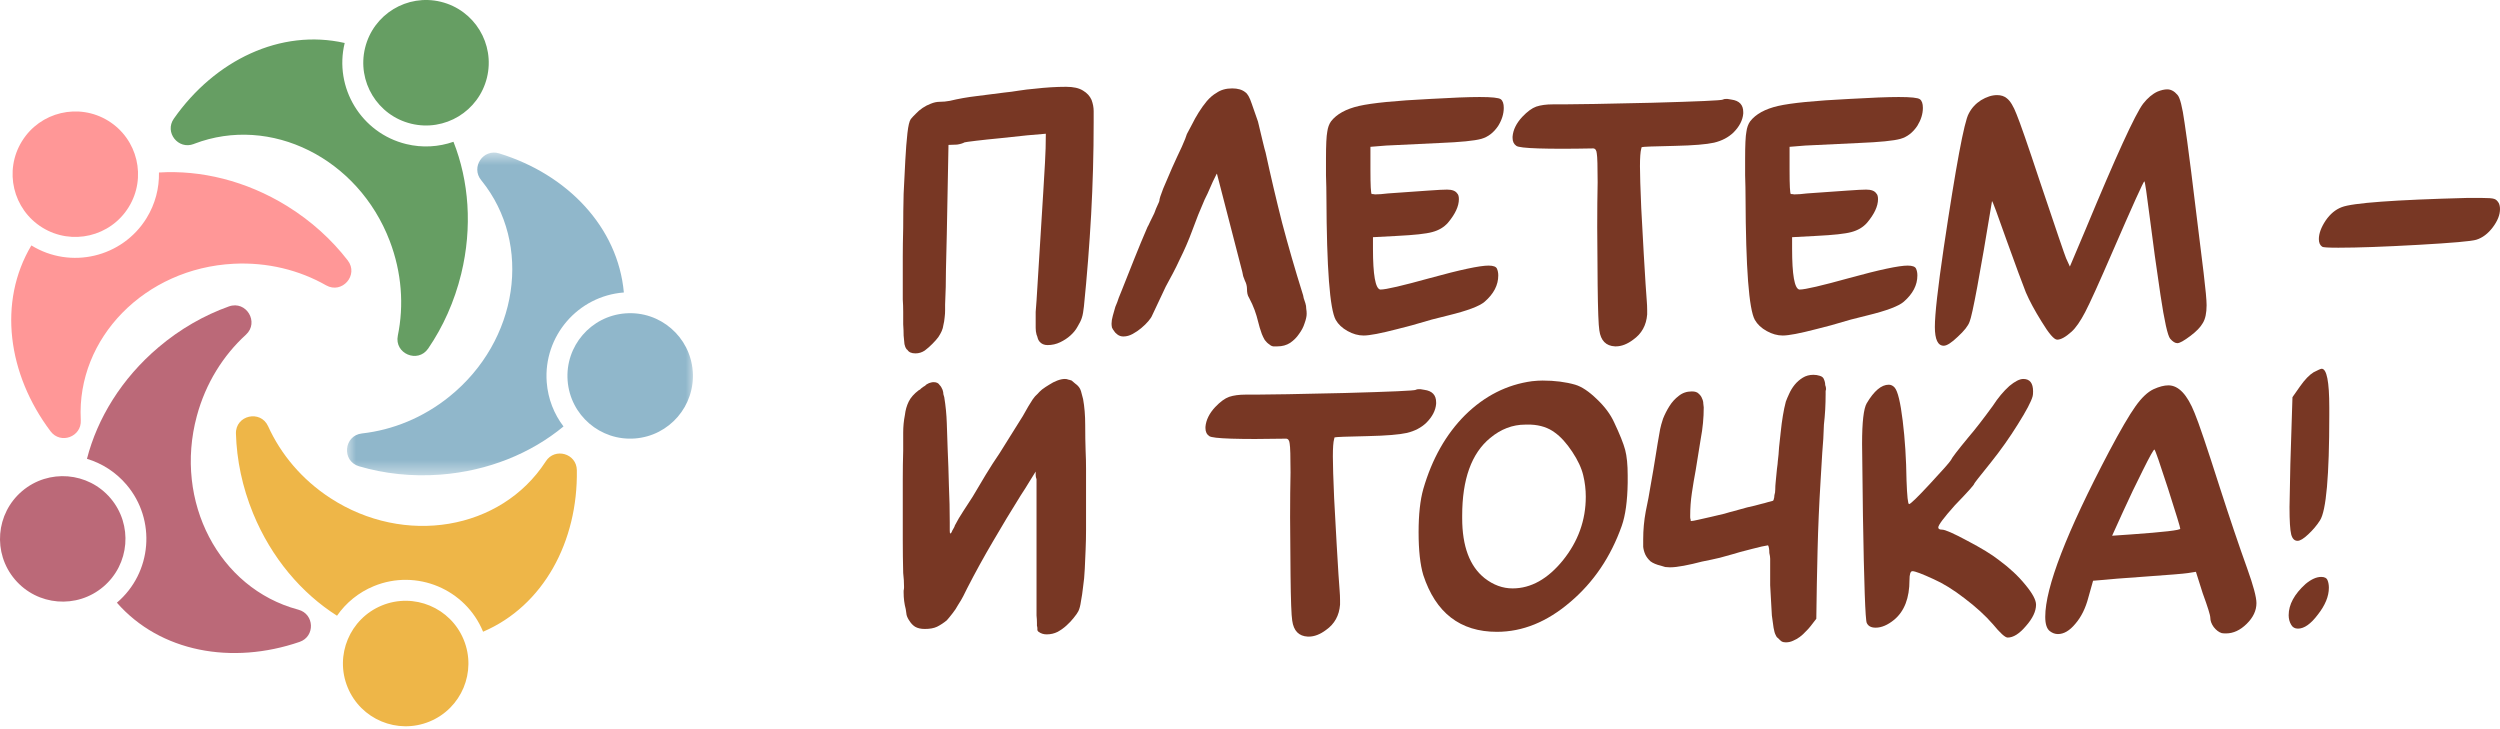
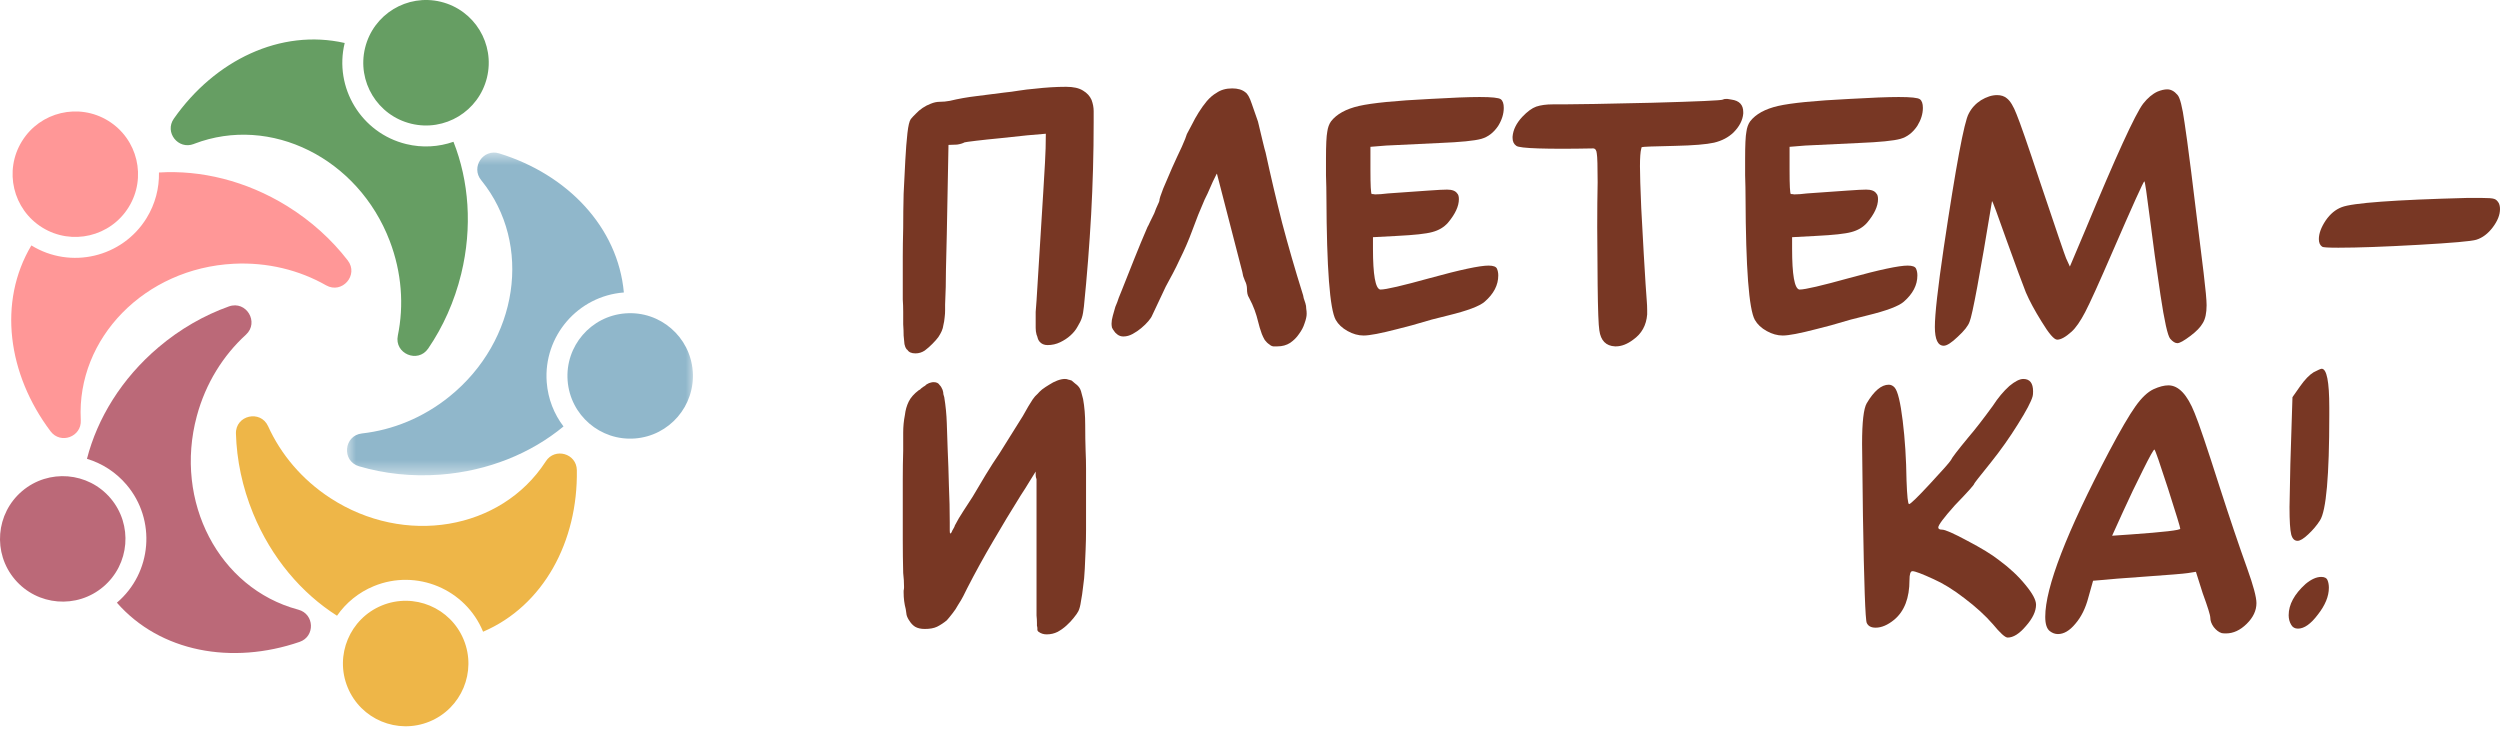
<svg xmlns="http://www.w3.org/2000/svg" width="144" height="42" viewBox="0 0 144 42" fill="none">
  <path d="M26.566 15.773C26.175 17.375 25.516 18.828 24.664 20.075C24.066 20.949 22.701 20.367 22.915 19.33C23.271 17.595 23.146 15.704 22.449 13.879C20.627 9.109 15.587 6.602 11.194 8.28C11.183 8.285 11.172 8.289 11.162 8.294C10.265 8.641 9.461 7.621 10.013 6.835C12.376 3.464 16.167 1.638 19.854 2.476C19.226 5.057 20.815 7.669 23.398 8.298C24.333 8.526 25.273 8.462 26.12 8.167C27.007 10.41 27.222 13.077 26.566 15.773ZM23.683 7.125C25.622 7.598 27.577 6.409 28.049 4.47C28.521 2.53 27.332 0.575 25.393 0.103C23.454 -0.369 21.5 0.82 21.028 2.76C20.556 4.699 21.744 6.653 23.683 7.125Z" fill="#669E63" />
  <path d="M16.528 11.862C17.931 12.729 19.108 13.805 20.031 15.001C20.678 15.84 19.703 16.958 18.782 16.434C17.243 15.558 15.405 15.094 13.454 15.193C8.354 15.451 4.413 19.47 4.652 24.167C4.652 24.179 4.653 24.19 4.654 24.202C4.707 25.162 3.489 25.611 2.912 24.843C0.437 21.553 -0.129 17.385 1.807 14.136C4.069 15.531 7.044 14.827 8.44 12.566C8.945 11.747 9.175 10.834 9.156 9.936C11.564 9.786 14.166 10.406 16.528 11.862ZM7.412 11.932C8.461 10.233 7.934 8.008 6.236 6.959C4.538 5.911 2.311 6.437 1.264 8.136C0.215 9.834 0.742 12.06 2.44 13.109C4.138 14.157 6.365 13.63 7.412 11.932Z" fill="#FF9797" />
  <path d="M9.12 20.012C10.377 18.945 11.764 18.157 13.186 17.65C14.185 17.293 14.947 18.566 14.164 19.28C12.856 20.474 11.845 22.078 11.337 23.964C10.007 28.894 12.611 33.884 17.152 35.108C17.163 35.111 17.174 35.115 17.185 35.118C18.114 35.364 18.165 36.661 17.257 36.973C13.364 38.311 9.223 37.559 6.733 34.715C8.758 32.994 9.008 29.947 7.289 27.921C6.665 27.187 5.868 26.686 5.009 26.428C5.61 24.091 7.004 21.807 9.12 20.012ZM6.369 28.702C5.078 27.18 2.798 26.994 1.276 28.285C-0.246 29.576 -0.433 31.856 0.858 33.377C2.15 34.899 4.43 35.087 5.952 33.795C7.473 32.504 7.66 30.224 6.369 28.702Z" fill="#BB6978" />
  <path d="M14.58 29.575C13.954 28.049 13.634 26.487 13.59 24.977C13.56 23.917 15.006 23.586 15.443 24.551C16.174 26.164 17.387 27.62 19.024 28.687C23.302 31.475 28.852 30.541 31.42 26.601C31.426 26.591 31.432 26.581 31.439 26.571C31.96 25.764 33.209 26.116 33.226 27.077C33.294 31.193 31.301 34.898 27.826 36.387C26.816 33.929 23.995 32.751 21.537 33.76C20.646 34.125 19.923 34.729 19.412 35.466C17.375 34.173 15.633 32.141 14.58 29.575ZM21.995 34.876C20.149 35.634 19.266 37.745 20.024 39.591C20.781 41.438 22.892 42.319 24.739 41.562C26.585 40.804 27.468 38.693 26.709 36.847C25.952 35.001 23.841 34.119 21.995 34.876Z" fill="#EEB648" />
  <mask id="mask0_304_122" style="mask-type:luminance" maskUnits="userSpaceOnUse" x="19" y="8" width="22" height="20">
    <path d="M19.91 8.696H40.001V27.469H19.91V8.696Z" fill="white" />
  </mask>
  <g mask="url(#mask0_304_122)">
    <path d="M25.362 27.339C23.717 27.463 22.132 27.285 20.683 26.859C19.666 26.56 19.797 25.083 20.851 24.966C22.611 24.769 24.371 24.066 25.891 22.838C29.865 19.631 30.691 14.065 27.737 10.404C27.73 10.395 27.723 10.386 27.715 10.377C27.108 9.632 27.829 8.552 28.748 8.834C32.683 10.041 35.592 13.081 35.934 16.847C33.285 17.048 31.292 19.366 31.491 22.016C31.564 22.976 31.914 23.849 32.458 24.564C30.599 26.102 28.128 27.13 25.362 27.339ZM32.695 21.925C32.846 23.915 34.58 25.407 36.57 25.256C38.56 25.106 40.051 23.371 39.902 21.381C39.751 19.391 38.016 17.899 36.026 18.05C34.037 18.2 32.545 19.935 32.695 21.925Z" fill="#90B7CB" />
  </g>
  <path d="M52.024 13.128C52.024 12.503 52.032 11.847 52.049 11.161C52.081 10.474 52.114 9.83 52.146 9.23C52.179 8.617 52.219 8.096 52.268 7.667C52.317 7.237 52.382 6.968 52.463 6.857C52.544 6.759 52.642 6.655 52.756 6.545C52.87 6.422 53 6.312 53.146 6.214C53.292 6.116 53.447 6.036 53.609 5.975C53.788 5.901 53.959 5.864 54.121 5.864C54.316 5.864 54.511 5.846 54.706 5.809C55.21 5.687 55.73 5.595 56.266 5.533C56.803 5.46 57.331 5.392 57.851 5.331C58.111 5.306 58.387 5.27 58.68 5.221C58.989 5.172 59.298 5.135 59.606 5.11C60.24 5.037 60.842 5 61.41 5C61.833 5 62.158 5.074 62.386 5.221C62.613 5.356 62.776 5.533 62.873 5.754C62.955 5.975 62.995 6.189 62.995 6.398V7.06C62.995 8.837 62.946 10.609 62.849 12.374C62.751 14.127 62.613 15.887 62.434 17.652C62.418 17.763 62.402 17.879 62.386 18.002C62.369 18.112 62.345 18.216 62.312 18.314C62.264 18.461 62.182 18.627 62.069 18.811C61.971 18.995 61.833 19.166 61.654 19.326C61.492 19.473 61.297 19.602 61.069 19.712C60.842 19.822 60.598 19.877 60.338 19.877C60.143 19.877 59.988 19.81 59.875 19.675C59.826 19.614 59.793 19.552 59.777 19.491C59.761 19.418 59.736 19.344 59.704 19.27C59.671 19.148 59.655 19.019 59.655 18.884V18.59C59.655 18.382 59.655 18.173 59.655 17.965C59.671 17.744 59.688 17.53 59.704 17.321C59.769 16.267 59.834 15.219 59.899 14.177C59.964 13.134 60.029 12.086 60.094 11.032C60.127 10.48 60.159 9.928 60.191 9.377C60.224 8.813 60.24 8.255 60.24 7.703C60.029 7.716 59.671 7.746 59.168 7.795C58.664 7.844 58.144 7.899 57.607 7.961C57.087 8.01 56.624 8.059 56.218 8.108C55.811 8.157 55.592 8.188 55.559 8.2C55.446 8.261 55.299 8.304 55.121 8.329C54.942 8.341 54.779 8.347 54.633 8.347L54.535 13.514C54.519 14.201 54.503 14.875 54.487 15.537C54.487 16.199 54.471 16.868 54.438 17.542V17.873C54.438 18.008 54.43 18.137 54.414 18.259C54.397 18.443 54.373 18.596 54.34 18.719C54.324 18.841 54.292 18.958 54.243 19.068C54.194 19.179 54.129 19.295 54.048 19.418C53.967 19.528 53.853 19.657 53.707 19.804C53.577 19.939 53.43 20.067 53.268 20.19C53.105 20.3 52.926 20.355 52.731 20.355C52.504 20.355 52.349 20.288 52.268 20.153C52.252 20.141 52.236 20.129 52.219 20.116C52.219 20.104 52.211 20.092 52.195 20.08C52.163 20.043 52.13 19.957 52.097 19.822C52.081 19.687 52.065 19.522 52.049 19.326C52.049 19.13 52.041 18.915 52.024 18.682C52.024 18.437 52.024 18.198 52.024 17.965C52.024 17.72 52.016 17.481 52 17.248C52 17.002 52 16.776 52 16.567V14.802C52 14.324 52.008 13.766 52.024 13.128Z" fill="#783724" />
  <path d="M64.098 18.186C64.147 18.026 64.195 17.855 64.244 17.671C64.326 17.487 64.391 17.315 64.439 17.156C64.504 16.996 64.561 16.855 64.61 16.733L65.341 14.894C65.585 14.281 65.837 13.674 66.097 13.073C66.13 13.024 66.178 12.926 66.243 12.779C66.325 12.62 66.406 12.454 66.487 12.282C66.552 12.098 66.617 11.939 66.682 11.804C66.747 11.669 66.78 11.59 66.78 11.565C66.78 11.467 66.853 11.234 66.999 10.866C67.162 10.499 67.332 10.1 67.511 9.671C67.609 9.45 67.706 9.236 67.804 9.027C67.901 8.819 67.991 8.629 68.072 8.457C68.153 8.273 68.218 8.12 68.267 7.998C68.316 7.863 68.348 7.771 68.364 7.722C68.446 7.575 68.543 7.391 68.657 7.17C68.771 6.937 68.901 6.704 69.047 6.471C69.193 6.238 69.348 6.024 69.51 5.828C69.689 5.619 69.876 5.46 70.071 5.349C70.315 5.178 70.615 5.092 70.973 5.092C71.298 5.092 71.55 5.166 71.729 5.313C71.859 5.398 71.981 5.613 72.094 5.956C72.208 6.287 72.33 6.637 72.46 7.004C72.558 7.397 72.647 7.771 72.728 8.126C72.81 8.47 72.867 8.69 72.899 8.788C73.192 10.137 73.508 11.486 73.85 12.834C74.207 14.183 74.597 15.531 75.02 16.88C75.052 16.966 75.077 17.064 75.093 17.174C75.126 17.272 75.158 17.37 75.191 17.468C75.223 17.566 75.239 17.671 75.239 17.781C75.256 17.879 75.264 17.977 75.264 18.075C75.264 18.222 75.223 18.406 75.142 18.627C75.077 18.835 74.971 19.038 74.825 19.234C74.695 19.43 74.524 19.602 74.313 19.749C74.102 19.884 73.858 19.951 73.582 19.951C73.5 19.951 73.419 19.951 73.338 19.951C73.257 19.939 73.183 19.902 73.118 19.841C73.021 19.779 72.931 19.694 72.85 19.583C72.785 19.473 72.728 19.356 72.68 19.234C72.631 19.099 72.59 18.976 72.558 18.866C72.525 18.743 72.501 18.651 72.484 18.59C72.419 18.32 72.346 18.075 72.265 17.855C72.184 17.634 72.078 17.401 71.948 17.156C71.899 17.082 71.867 17.002 71.851 16.917C71.834 16.831 71.826 16.739 71.826 16.641C71.826 16.481 71.786 16.322 71.704 16.163C71.672 16.065 71.639 15.979 71.607 15.905C71.591 15.819 71.574 15.74 71.558 15.666L70.095 10.002C70.079 10.014 70.055 10.057 70.022 10.131C69.908 10.351 69.803 10.578 69.705 10.811C69.608 11.044 69.502 11.271 69.388 11.492C69.128 12.08 68.893 12.669 68.681 13.257C68.47 13.833 68.226 14.397 67.95 14.949C67.82 15.231 67.69 15.495 67.56 15.74C67.43 15.985 67.292 16.242 67.145 16.512C67.015 16.782 66.885 17.058 66.755 17.34C66.625 17.622 66.495 17.897 66.365 18.167C66.333 18.253 66.26 18.363 66.146 18.498C66.032 18.633 65.894 18.768 65.731 18.903C65.585 19.025 65.423 19.136 65.244 19.234C65.065 19.332 64.886 19.381 64.707 19.381C64.577 19.381 64.464 19.344 64.366 19.27C64.269 19.197 64.204 19.13 64.171 19.068C64.122 19.007 64.082 18.939 64.049 18.866C64.033 18.78 64.025 18.707 64.025 18.645C64.025 18.51 64.049 18.357 64.098 18.186Z" fill="#783724" />
  <path d="M76.45 7.593C76.483 7.348 76.556 7.145 76.67 6.986C76.995 6.569 77.531 6.275 78.279 6.103C79.026 5.932 80.392 5.797 82.375 5.699C83.642 5.625 84.593 5.588 85.227 5.588C85.926 5.588 86.332 5.631 86.446 5.717C86.56 5.803 86.617 5.969 86.617 6.214C86.617 6.557 86.511 6.9 86.3 7.244C86.04 7.636 85.715 7.887 85.325 7.998C84.934 8.108 84.13 8.188 82.911 8.237C80.896 8.335 79.872 8.384 79.839 8.384L78.937 8.457V9.781C78.937 10.676 78.962 11.142 79.01 11.179H79.083C79.132 11.191 79.173 11.197 79.205 11.197C79.4 11.197 79.644 11.179 79.937 11.142C80.067 11.13 80.847 11.075 82.277 10.977C82.797 10.94 83.155 10.921 83.35 10.921C83.642 10.921 83.837 10.995 83.935 11.142C84 11.204 84.032 11.314 84.032 11.473C84.032 11.878 83.821 12.331 83.399 12.834C83.171 13.091 82.87 13.269 82.496 13.367C82.139 13.466 81.464 13.539 80.473 13.588L79.083 13.662V14.324C79.083 15.832 79.222 16.616 79.498 16.678H79.522C79.831 16.678 80.782 16.457 82.375 16.015C84.114 15.537 85.235 15.298 85.739 15.298C86.015 15.298 86.178 15.36 86.227 15.482C86.275 15.592 86.3 15.721 86.3 15.868C86.3 16.42 86.04 16.923 85.52 17.376C85.227 17.634 84.528 17.897 83.423 18.167C83.163 18.228 82.846 18.308 82.472 18.406C82.115 18.504 81.733 18.615 81.326 18.737C80.92 18.848 80.635 18.921 80.473 18.958C79.53 19.203 78.888 19.326 78.547 19.326C78.238 19.326 77.929 19.24 77.621 19.068C77.312 18.897 77.084 18.682 76.938 18.425C76.597 17.812 76.418 15.458 76.402 11.363C76.402 11.007 76.394 10.584 76.377 10.094C76.377 9.604 76.377 9.285 76.377 9.138C76.377 8.353 76.402 7.838 76.45 7.593Z" fill="#783724" />
  <path d="M87.124 7.942V7.869C87.156 7.476 87.343 7.096 87.685 6.729C87.977 6.422 88.245 6.226 88.489 6.14C88.749 6.054 89.066 6.011 89.44 6.011H90.049C90.781 6.011 92.479 5.981 95.145 5.919C97.81 5.846 99.175 5.785 99.24 5.736C99.273 5.711 99.33 5.699 99.411 5.699H99.509C99.574 5.711 99.647 5.723 99.728 5.736C100.183 5.797 100.411 6.036 100.411 6.453V6.545C100.378 6.925 100.191 7.286 99.85 7.63C99.557 7.912 99.184 8.108 98.728 8.218C98.29 8.316 97.542 8.378 96.486 8.402C95.267 8.427 94.625 8.451 94.56 8.476L94.535 8.568C94.487 8.739 94.462 9.076 94.462 9.579C94.462 10.045 94.487 10.842 94.535 11.97C94.6 13.085 94.649 13.974 94.681 14.636C94.763 16.046 94.82 16.935 94.852 17.303C94.868 17.499 94.877 17.683 94.877 17.855V18.112C94.828 18.737 94.56 19.221 94.072 19.565C93.731 19.822 93.397 19.951 93.073 19.951H93.024C92.504 19.926 92.203 19.62 92.122 19.032C92.073 18.737 92.04 17.861 92.024 16.402C92.008 14.931 92 13.827 92 13.091C92 12.111 92.008 11.246 92.024 10.499C92.024 9.579 92.008 9.027 91.975 8.843C91.959 8.66 91.894 8.562 91.78 8.549H91.732C91.082 8.562 90.496 8.568 89.976 8.568C89.456 8.568 89.001 8.562 88.611 8.549C87.863 8.525 87.441 8.476 87.343 8.402C87.197 8.304 87.124 8.151 87.124 7.942Z" fill="#783724" />
  <path d="M100.592 7.593C100.624 7.348 100.697 7.145 100.811 6.986C101.136 6.569 101.673 6.275 102.42 6.103C103.168 5.932 104.533 5.797 106.516 5.699C107.784 5.625 108.735 5.588 109.368 5.588C110.067 5.588 110.474 5.631 110.587 5.717C110.701 5.803 110.758 5.969 110.758 6.214C110.758 6.557 110.652 6.9 110.441 7.244C110.181 7.636 109.856 7.887 109.466 7.998C109.076 8.108 108.271 8.188 107.052 8.237C105.037 8.335 104.013 8.384 103.981 8.384L103.079 8.457V9.781C103.079 10.676 103.103 11.142 103.152 11.179H103.225C103.274 11.191 103.314 11.197 103.347 11.197C103.542 11.197 103.786 11.179 104.078 11.142C104.208 11.13 104.988 11.075 106.419 10.977C106.939 10.94 107.296 10.921 107.491 10.921C107.784 10.921 107.979 10.995 108.076 11.142C108.141 11.204 108.174 11.314 108.174 11.473C108.174 11.878 107.963 12.331 107.54 12.834C107.312 13.091 107.012 13.269 106.638 13.367C106.28 13.466 105.606 13.539 104.614 13.588L103.225 13.662V14.324C103.225 15.832 103.363 16.616 103.639 16.678H103.664C103.972 16.678 104.923 16.457 106.516 16.015C108.255 15.537 109.377 15.298 109.88 15.298C110.157 15.298 110.319 15.36 110.368 15.482C110.417 15.592 110.441 15.721 110.441 15.868C110.441 16.42 110.181 16.923 109.661 17.376C109.368 17.634 108.67 17.897 107.564 18.167C107.304 18.228 106.987 18.308 106.614 18.406C106.256 18.504 105.874 18.615 105.468 18.737C105.061 18.848 104.777 18.921 104.614 18.958C103.672 19.203 103.03 19.326 102.688 19.326C102.38 19.326 102.071 19.24 101.762 19.068C101.453 18.897 101.226 18.682 101.079 18.425C100.738 17.812 100.559 15.458 100.543 11.363C100.543 11.007 100.535 10.584 100.519 10.094C100.519 9.604 100.519 9.285 100.519 9.138C100.519 8.353 100.543 7.838 100.592 7.593Z" fill="#783724" />
  <path d="M111.448 18.829C111.448 18.106 111.619 16.586 111.96 14.268C112.659 9.573 113.139 6.998 113.399 6.545C113.561 6.226 113.797 5.969 114.106 5.772C114.431 5.576 114.74 5.478 115.032 5.478C115.26 5.478 115.447 5.539 115.593 5.662C115.788 5.809 115.975 6.116 116.154 6.582C116.349 7.047 116.796 8.335 117.494 10.443C118.437 13.251 118.941 14.728 119.006 14.875L119.225 15.354L120.127 13.22C121.883 8.991 122.988 6.575 123.443 5.975C123.703 5.644 123.979 5.411 124.272 5.276C124.483 5.19 124.67 5.147 124.833 5.147C125.044 5.147 125.239 5.251 125.418 5.46C125.564 5.607 125.702 6.146 125.832 7.078C125.979 7.998 126.344 10.879 126.929 15.721C127.043 16.665 127.1 17.284 127.1 17.579C127.1 18.032 127.027 18.375 126.881 18.608C126.751 18.841 126.515 19.087 126.174 19.344C125.8 19.626 125.548 19.767 125.418 19.767C125.288 19.767 125.15 19.681 125.003 19.51C124.857 19.338 124.67 18.498 124.443 16.99C124.215 15.47 124.012 13.999 123.833 12.577C123.654 11.155 123.549 10.443 123.516 10.443C123.467 10.443 122.85 11.81 121.663 14.544C120.899 16.31 120.379 17.456 120.103 17.983C119.827 18.51 119.567 18.884 119.323 19.105C118.982 19.412 118.705 19.565 118.494 19.565C118.315 19.565 118.015 19.215 117.592 18.517C117.202 17.891 116.901 17.334 116.69 16.843C116.495 16.353 116.121 15.341 115.569 13.809C115.048 12.325 114.772 11.584 114.74 11.584C114.041 15.838 113.61 18.155 113.447 18.535C113.366 18.768 113.139 19.056 112.765 19.399C112.407 19.742 112.139 19.914 111.96 19.914C111.619 19.914 111.448 19.552 111.448 18.829Z" fill="#783724" />
  <path d="M133.566 13.772C133.566 13.453 133.696 13.098 133.956 12.705C134.216 12.325 134.524 12.068 134.882 11.933C135.5 11.688 137.921 11.51 142.147 11.4H142.903C143.309 11.4 143.561 11.418 143.659 11.455C143.756 11.479 143.846 11.559 143.927 11.694C143.976 11.792 144 11.909 144 12.043C144 12.374 143.862 12.724 143.586 13.091C143.309 13.459 142.992 13.698 142.635 13.809C142.358 13.895 141.245 13.993 139.295 14.103C137.344 14.213 135.808 14.268 134.687 14.268C134.118 14.268 133.809 14.25 133.761 14.213C133.631 14.127 133.566 13.98 133.566 13.772Z" fill="#783724" />
  <path d="M52 31.097V27.584C52 27.045 52.008 26.499 52.024 25.948V24.918C52.024 24.575 52.057 24.237 52.122 23.906C52.154 23.625 52.227 23.367 52.341 23.134C52.455 22.901 52.65 22.68 52.926 22.472C52.959 22.46 52.983 22.448 53 22.435C53.016 22.411 53.04 22.386 53.073 22.362L53.17 22.288C53.203 22.264 53.243 22.239 53.292 22.215C53.325 22.166 53.398 22.116 53.511 22.067C53.544 22.055 53.585 22.043 53.633 22.031C53.682 22.018 53.731 22.012 53.78 22.012C53.942 22.012 54.056 22.067 54.121 22.178C54.186 22.239 54.243 22.331 54.292 22.454C54.324 22.552 54.34 22.637 54.34 22.711C54.357 22.785 54.373 22.84 54.389 22.877C54.471 23.379 54.519 23.876 54.535 24.366L54.584 25.837C54.617 26.548 54.641 27.259 54.657 27.971C54.69 28.682 54.706 29.393 54.706 30.104V30.545C54.706 30.643 54.714 30.711 54.73 30.747C54.73 30.735 54.755 30.711 54.804 30.674C54.836 30.588 54.877 30.508 54.925 30.435C54.974 30.349 54.999 30.294 54.999 30.269C55.145 29.987 55.307 29.712 55.486 29.442C55.665 29.172 55.844 28.896 56.023 28.614C56.283 28.185 56.535 27.762 56.778 27.345C57.038 26.916 57.307 26.499 57.583 26.095C57.794 25.764 57.997 25.439 58.192 25.12C58.404 24.789 58.607 24.464 58.802 24.145C58.883 24.023 58.956 23.9 59.021 23.778C59.086 23.655 59.16 23.526 59.241 23.392C59.322 23.257 59.403 23.128 59.484 23.005C59.566 22.883 59.663 22.772 59.777 22.674C59.826 22.613 59.907 22.533 60.021 22.435C60.151 22.337 60.289 22.245 60.435 22.159C60.582 22.061 60.736 21.982 60.898 21.92C61.061 21.859 61.207 21.828 61.337 21.828C61.419 21.828 61.484 21.841 61.532 21.865C61.597 21.877 61.662 21.896 61.727 21.92C61.776 21.969 61.841 22.024 61.922 22.086C62.101 22.208 62.215 22.356 62.264 22.527C62.312 22.699 62.353 22.852 62.386 22.987C62.467 23.428 62.508 23.925 62.508 24.477C62.508 25.028 62.516 25.531 62.532 25.985C62.548 26.316 62.556 26.653 62.556 26.996V30.527C62.556 30.895 62.548 31.268 62.532 31.649C62.516 32.029 62.499 32.403 62.483 32.77C62.467 33.138 62.434 33.481 62.386 33.8C62.353 34.107 62.312 34.383 62.264 34.628C62.231 34.873 62.182 35.063 62.117 35.198C62.069 35.296 61.979 35.425 61.849 35.584C61.736 35.731 61.597 35.878 61.435 36.025C61.289 36.16 61.118 36.283 60.923 36.393C60.728 36.491 60.517 36.54 60.289 36.54C60.11 36.54 59.956 36.491 59.826 36.393C59.81 36.393 59.785 36.362 59.753 36.301V36.191C59.753 36.142 59.745 36.093 59.728 36.044C59.728 35.995 59.728 35.94 59.728 35.878C59.728 35.743 59.72 35.602 59.704 35.455C59.704 35.308 59.704 35.149 59.704 34.977V27.603C59.671 27.517 59.655 27.437 59.655 27.364V27.161L59.289 27.75C59.143 27.995 58.981 28.253 58.802 28.522C58.249 29.405 57.713 30.294 57.193 31.189C56.673 32.072 56.177 32.973 55.706 33.892C55.641 34.027 55.568 34.174 55.486 34.334C55.405 34.493 55.307 34.658 55.194 34.83C55.096 35.014 54.982 35.185 54.852 35.345C54.739 35.492 54.633 35.621 54.535 35.731C54.357 35.878 54.17 36.001 53.975 36.099C53.796 36.185 53.56 36.228 53.268 36.228C53.04 36.228 52.853 36.185 52.707 36.099C52.577 36.013 52.471 35.903 52.39 35.768C52.309 35.657 52.252 35.541 52.219 35.419C52.203 35.296 52.187 35.185 52.171 35.087C52.089 34.781 52.049 34.462 52.049 34.131C52.049 34.107 52.049 34.07 52.049 34.021C52.065 33.959 52.073 33.892 52.073 33.819C52.073 33.549 52.057 33.279 52.024 33.009C52.008 32.372 52 31.734 52 31.097Z" fill="#783724" />
-   <path d="M69.434 24.66V24.587C69.467 24.195 69.654 23.814 69.995 23.447C70.288 23.14 70.556 22.944 70.8 22.858C71.06 22.772 71.377 22.73 71.751 22.73H72.36C73.091 22.73 74.79 22.699 77.455 22.637C80.121 22.564 81.486 22.503 81.551 22.454C81.584 22.429 81.64 22.417 81.722 22.417H81.819C81.884 22.429 81.957 22.441 82.039 22.454C82.494 22.515 82.721 22.754 82.721 23.171V23.263C82.689 23.643 82.502 24.005 82.16 24.348C81.868 24.63 81.494 24.826 81.039 24.936C80.6 25.034 79.853 25.096 78.796 25.12C77.577 25.145 76.935 25.169 76.87 25.194L76.846 25.286C76.797 25.457 76.773 25.794 76.773 26.297C76.773 26.763 76.797 27.56 76.846 28.688C76.911 29.803 76.96 30.692 76.992 31.354C77.073 32.764 77.13 33.653 77.163 34.021C77.179 34.217 77.187 34.401 77.187 34.572V34.83C77.138 35.455 76.87 35.94 76.383 36.283C76.041 36.54 75.708 36.669 75.383 36.669H75.334C74.814 36.645 74.513 36.338 74.432 35.749C74.383 35.455 74.351 34.579 74.335 33.12C74.319 31.649 74.31 30.545 74.31 29.81C74.31 28.829 74.319 27.965 74.335 27.217C74.335 26.297 74.319 25.745 74.286 25.561C74.27 25.378 74.205 25.279 74.091 25.267H74.042C73.392 25.279 72.807 25.286 72.287 25.286C71.767 25.286 71.312 25.279 70.922 25.267C70.174 25.243 69.751 25.194 69.654 25.12C69.508 25.022 69.434 24.869 69.434 24.66Z" fill="#783724" />
-   <path d="M81.711 30.655C81.711 29.638 81.801 28.81 81.98 28.173C82.483 26.432 83.288 25.01 84.393 23.906C85.515 22.803 86.799 22.153 88.245 21.957C88.473 21.933 88.676 21.92 88.855 21.92C89.553 21.92 90.179 22 90.732 22.159C91.106 22.27 91.52 22.546 91.975 22.987C92.43 23.416 92.763 23.863 92.975 24.329C93.3 25.016 93.511 25.543 93.609 25.911C93.706 26.279 93.755 26.769 93.755 27.382V27.805C93.739 28.859 93.625 29.687 93.414 30.288C92.78 32.078 91.788 33.543 90.439 34.683C89.106 35.823 87.701 36.393 86.222 36.393C84.109 36.393 82.695 35.302 81.98 33.12C81.801 32.519 81.711 31.698 81.711 30.655ZM85.515 33.304C86.019 33.696 86.555 33.892 87.124 33.892C88.18 33.892 89.147 33.353 90.025 32.274C90.903 31.183 91.341 29.963 91.341 28.614C91.341 28.197 91.293 27.787 91.195 27.382C91.097 26.965 90.886 26.512 90.561 26.021C90.236 25.531 89.903 25.163 89.562 24.918C89.188 24.636 88.725 24.483 88.172 24.458H87.855C87.124 24.458 86.449 24.716 85.832 25.23C84.759 26.113 84.222 27.603 84.222 29.699V29.846C84.222 31.465 84.653 32.617 85.515 33.304Z" fill="#783724" />
-   <path d="M94.648 31.06C94.648 30.521 94.697 29.987 94.795 29.46C94.908 28.933 95.006 28.412 95.087 27.897C95.185 27.358 95.274 26.83 95.355 26.316C95.437 25.788 95.526 25.255 95.624 24.716C95.656 24.556 95.713 24.354 95.794 24.109C95.892 23.863 96.014 23.625 96.16 23.392C96.306 23.159 96.485 22.962 96.696 22.803C96.908 22.631 97.159 22.546 97.452 22.546C97.631 22.546 97.761 22.588 97.842 22.674C97.94 22.76 98.005 22.852 98.037 22.95C98.086 23.048 98.11 23.146 98.11 23.244C98.126 23.343 98.135 23.416 98.135 23.465C98.135 24.066 98.078 24.666 97.964 25.267C97.867 25.868 97.769 26.475 97.671 27.088C97.59 27.517 97.517 27.952 97.452 28.394C97.387 28.835 97.355 29.27 97.355 29.699V29.791C97.355 29.84 97.363 29.883 97.379 29.92C97.379 29.981 97.387 30.012 97.403 30.012C97.468 30.012 97.606 29.987 97.818 29.938C98.029 29.889 98.273 29.834 98.549 29.773C98.825 29.712 99.085 29.65 99.329 29.589C99.573 29.515 99.728 29.472 99.793 29.46C99.858 29.436 100.012 29.393 100.256 29.331C100.499 29.258 100.768 29.19 101.06 29.129L101.475 29.019C101.588 28.994 101.702 28.964 101.816 28.927C101.913 28.902 102.003 28.878 102.084 28.853C102.117 28.853 102.133 28.847 102.133 28.835L102.157 28.798C102.19 28.7 102.206 28.608 102.206 28.522C102.239 28.424 102.255 28.314 102.255 28.191C102.255 28.056 102.263 27.915 102.279 27.768C102.312 27.486 102.336 27.235 102.352 27.014C102.385 26.781 102.401 26.634 102.401 26.573C102.434 26.328 102.458 26.058 102.474 25.764C102.507 25.47 102.539 25.169 102.572 24.863C102.604 24.544 102.645 24.237 102.694 23.943C102.742 23.649 102.799 23.379 102.864 23.134C102.913 22.999 102.978 22.846 103.059 22.674C103.141 22.49 103.246 22.319 103.376 22.159C103.506 22 103.661 21.865 103.839 21.755C104.018 21.645 104.221 21.589 104.449 21.589C104.579 21.589 104.701 21.608 104.815 21.645C104.945 21.681 105.026 21.749 105.058 21.847C105.107 21.957 105.132 22.067 105.132 22.178C105.164 22.251 105.18 22.331 105.18 22.417C105.18 22.429 105.172 22.466 105.156 22.527C105.156 22.588 105.156 22.65 105.156 22.711C105.156 22.993 105.148 23.287 105.132 23.594C105.115 23.888 105.091 24.176 105.058 24.458C105.042 25.01 105.01 25.555 104.961 26.095C104.928 26.634 104.896 27.18 104.863 27.732C104.782 29.056 104.725 30.367 104.693 31.667C104.66 32.967 104.636 34.278 104.62 35.602V35.639L104.278 36.081C104.213 36.166 104.124 36.264 104.01 36.375C103.913 36.485 103.799 36.589 103.669 36.687C103.555 36.773 103.425 36.847 103.279 36.908C103.149 36.969 103.011 37 102.864 37C102.767 37 102.686 36.982 102.62 36.945C102.555 36.896 102.507 36.853 102.474 36.816L102.401 36.742C102.369 36.73 102.344 36.706 102.328 36.669C102.312 36.645 102.304 36.632 102.304 36.632C102.304 36.62 102.295 36.602 102.279 36.577C102.23 36.491 102.19 36.35 102.157 36.154C102.125 35.946 102.092 35.713 102.06 35.455C102.044 35.185 102.027 34.897 102.011 34.591C101.995 34.284 101.978 33.99 101.962 33.708C101.962 33.426 101.962 33.169 101.962 32.936V32.182C101.962 32.096 101.946 31.986 101.913 31.851C101.913 31.642 101.889 31.495 101.84 31.41C101.662 31.434 101.361 31.501 100.938 31.612C100.695 31.673 100.459 31.734 100.231 31.796C100.02 31.857 99.874 31.9 99.793 31.924C99.63 31.973 99.386 32.041 99.061 32.127C98.752 32.2 98.411 32.274 98.037 32.347C97.663 32.445 97.314 32.525 96.989 32.586C96.664 32.648 96.396 32.678 96.184 32.678C96.103 32.678 96.014 32.672 95.916 32.66C95.835 32.636 95.754 32.611 95.672 32.586C95.412 32.525 95.209 32.439 95.063 32.329C94.933 32.206 94.835 32.078 94.77 31.943C94.705 31.796 94.665 31.649 94.648 31.501C94.648 31.342 94.648 31.195 94.648 31.06Z" fill="#783724" />
  <path d="M107.524 23.226C107.947 22.515 108.369 22.159 108.792 22.159C108.922 22.159 109.036 22.215 109.133 22.325C109.312 22.533 109.466 23.171 109.596 24.237C109.726 25.292 109.799 26.438 109.816 27.676C109.848 28.584 109.897 29.037 109.962 29.037C110.043 29.037 110.441 28.651 111.157 27.879C111.888 27.094 112.294 26.634 112.376 26.499C112.424 26.377 112.757 25.942 113.375 25.194C113.765 24.74 114.237 24.133 114.789 23.373C115.082 22.919 115.399 22.54 115.74 22.233C116.065 21.963 116.333 21.828 116.544 21.828C116.918 21.828 117.105 22.067 117.105 22.546C117.105 22.668 117.097 22.76 117.081 22.821C117 23.128 116.715 23.667 116.228 24.44C115.756 25.2 115.236 25.935 114.667 26.646C114.033 27.431 113.716 27.836 113.716 27.86C113.716 27.922 113.343 28.338 112.595 29.111C111.961 29.822 111.644 30.245 111.644 30.38C111.644 30.465 111.717 30.508 111.864 30.508C112.042 30.508 112.53 30.723 113.326 31.152C114.123 31.569 114.724 31.937 115.13 32.255C115.748 32.709 116.26 33.187 116.666 33.69C117.073 34.18 117.276 34.56 117.276 34.83C117.276 35.21 117.081 35.621 116.691 36.062C116.317 36.504 115.967 36.724 115.642 36.724C115.496 36.724 115.212 36.467 114.789 35.952C114.35 35.449 113.806 34.953 113.156 34.462C112.522 33.972 111.929 33.604 111.376 33.359C110.71 33.052 110.303 32.899 110.157 32.899C110.043 32.899 109.986 33.071 109.986 33.414C109.986 34.444 109.694 35.204 109.109 35.694C108.735 36.001 108.377 36.154 108.036 36.154C107.776 36.154 107.605 36.062 107.524 35.878C107.443 35.707 107.37 33.641 107.305 29.681C107.272 27.131 107.256 25.758 107.256 25.561C107.256 24.311 107.345 23.532 107.524 23.226Z" fill="#783724" />
  <path d="M121.487 26.003C122.137 24.777 122.641 23.913 122.999 23.41C123.356 22.907 123.706 22.576 124.047 22.417C124.372 22.27 124.656 22.196 124.9 22.196C125.485 22.196 125.989 22.73 126.412 23.796C126.639 24.335 127.119 25.752 127.85 28.044C128.435 29.859 128.963 31.422 129.435 32.734C129.792 33.727 129.971 34.395 129.971 34.738C129.971 35.167 129.784 35.566 129.41 35.933C129.037 36.301 128.638 36.485 128.216 36.485C128.102 36.485 128.021 36.479 127.972 36.467C127.809 36.418 127.655 36.301 127.509 36.117C127.379 35.933 127.314 35.756 127.314 35.584C127.314 35.437 127.167 34.965 126.875 34.168L126.485 32.936L126.022 33.009C125.778 33.046 124.957 33.114 123.559 33.212C122.178 33.31 121.398 33.371 121.219 33.396L120.561 33.451L120.292 34.407C120.13 35.032 119.878 35.541 119.537 35.933C119.212 36.326 118.878 36.522 118.537 36.522C118.375 36.522 118.22 36.467 118.074 36.356C117.895 36.221 117.806 35.946 117.806 35.529C117.806 33.837 119.033 30.662 121.487 26.003ZM122.73 30.784C124.632 30.649 125.583 30.539 125.583 30.453C125.583 30.38 125.347 29.607 124.876 28.136C124.404 26.677 124.144 25.929 124.096 25.892C124.047 25.892 123.827 26.285 123.437 27.07C123.047 27.842 122.657 28.657 122.267 29.515L121.658 30.858L122.73 30.784Z" fill="#783724" />
  <path d="M131.876 29.203C131.876 28.957 131.892 28.13 131.925 26.72L132.046 22.877L132.485 22.251C132.762 21.859 133.022 21.589 133.265 21.442C133.525 21.307 133.68 21.24 133.729 21.24C134.021 21.24 134.167 21.982 134.167 23.465V23.925C134.167 27.407 133.989 29.423 133.631 29.975C133.452 30.257 133.225 30.527 132.948 30.784C132.688 31.029 132.485 31.152 132.339 31.152C132.16 31.152 132.038 31.029 131.973 30.784C131.908 30.527 131.876 30 131.876 29.203ZM131.827 35.437C131.827 34.824 132.152 34.223 132.802 33.635C133.127 33.365 133.428 33.23 133.704 33.23C133.899 33.23 134.021 33.297 134.07 33.432C134.119 33.555 134.143 33.696 134.143 33.855C134.143 34.346 133.932 34.861 133.509 35.4C133.103 35.94 132.721 36.209 132.363 36.209C132.185 36.209 132.055 36.136 131.973 35.989C131.876 35.829 131.827 35.645 131.827 35.437Z" fill="#783724" />
</svg>